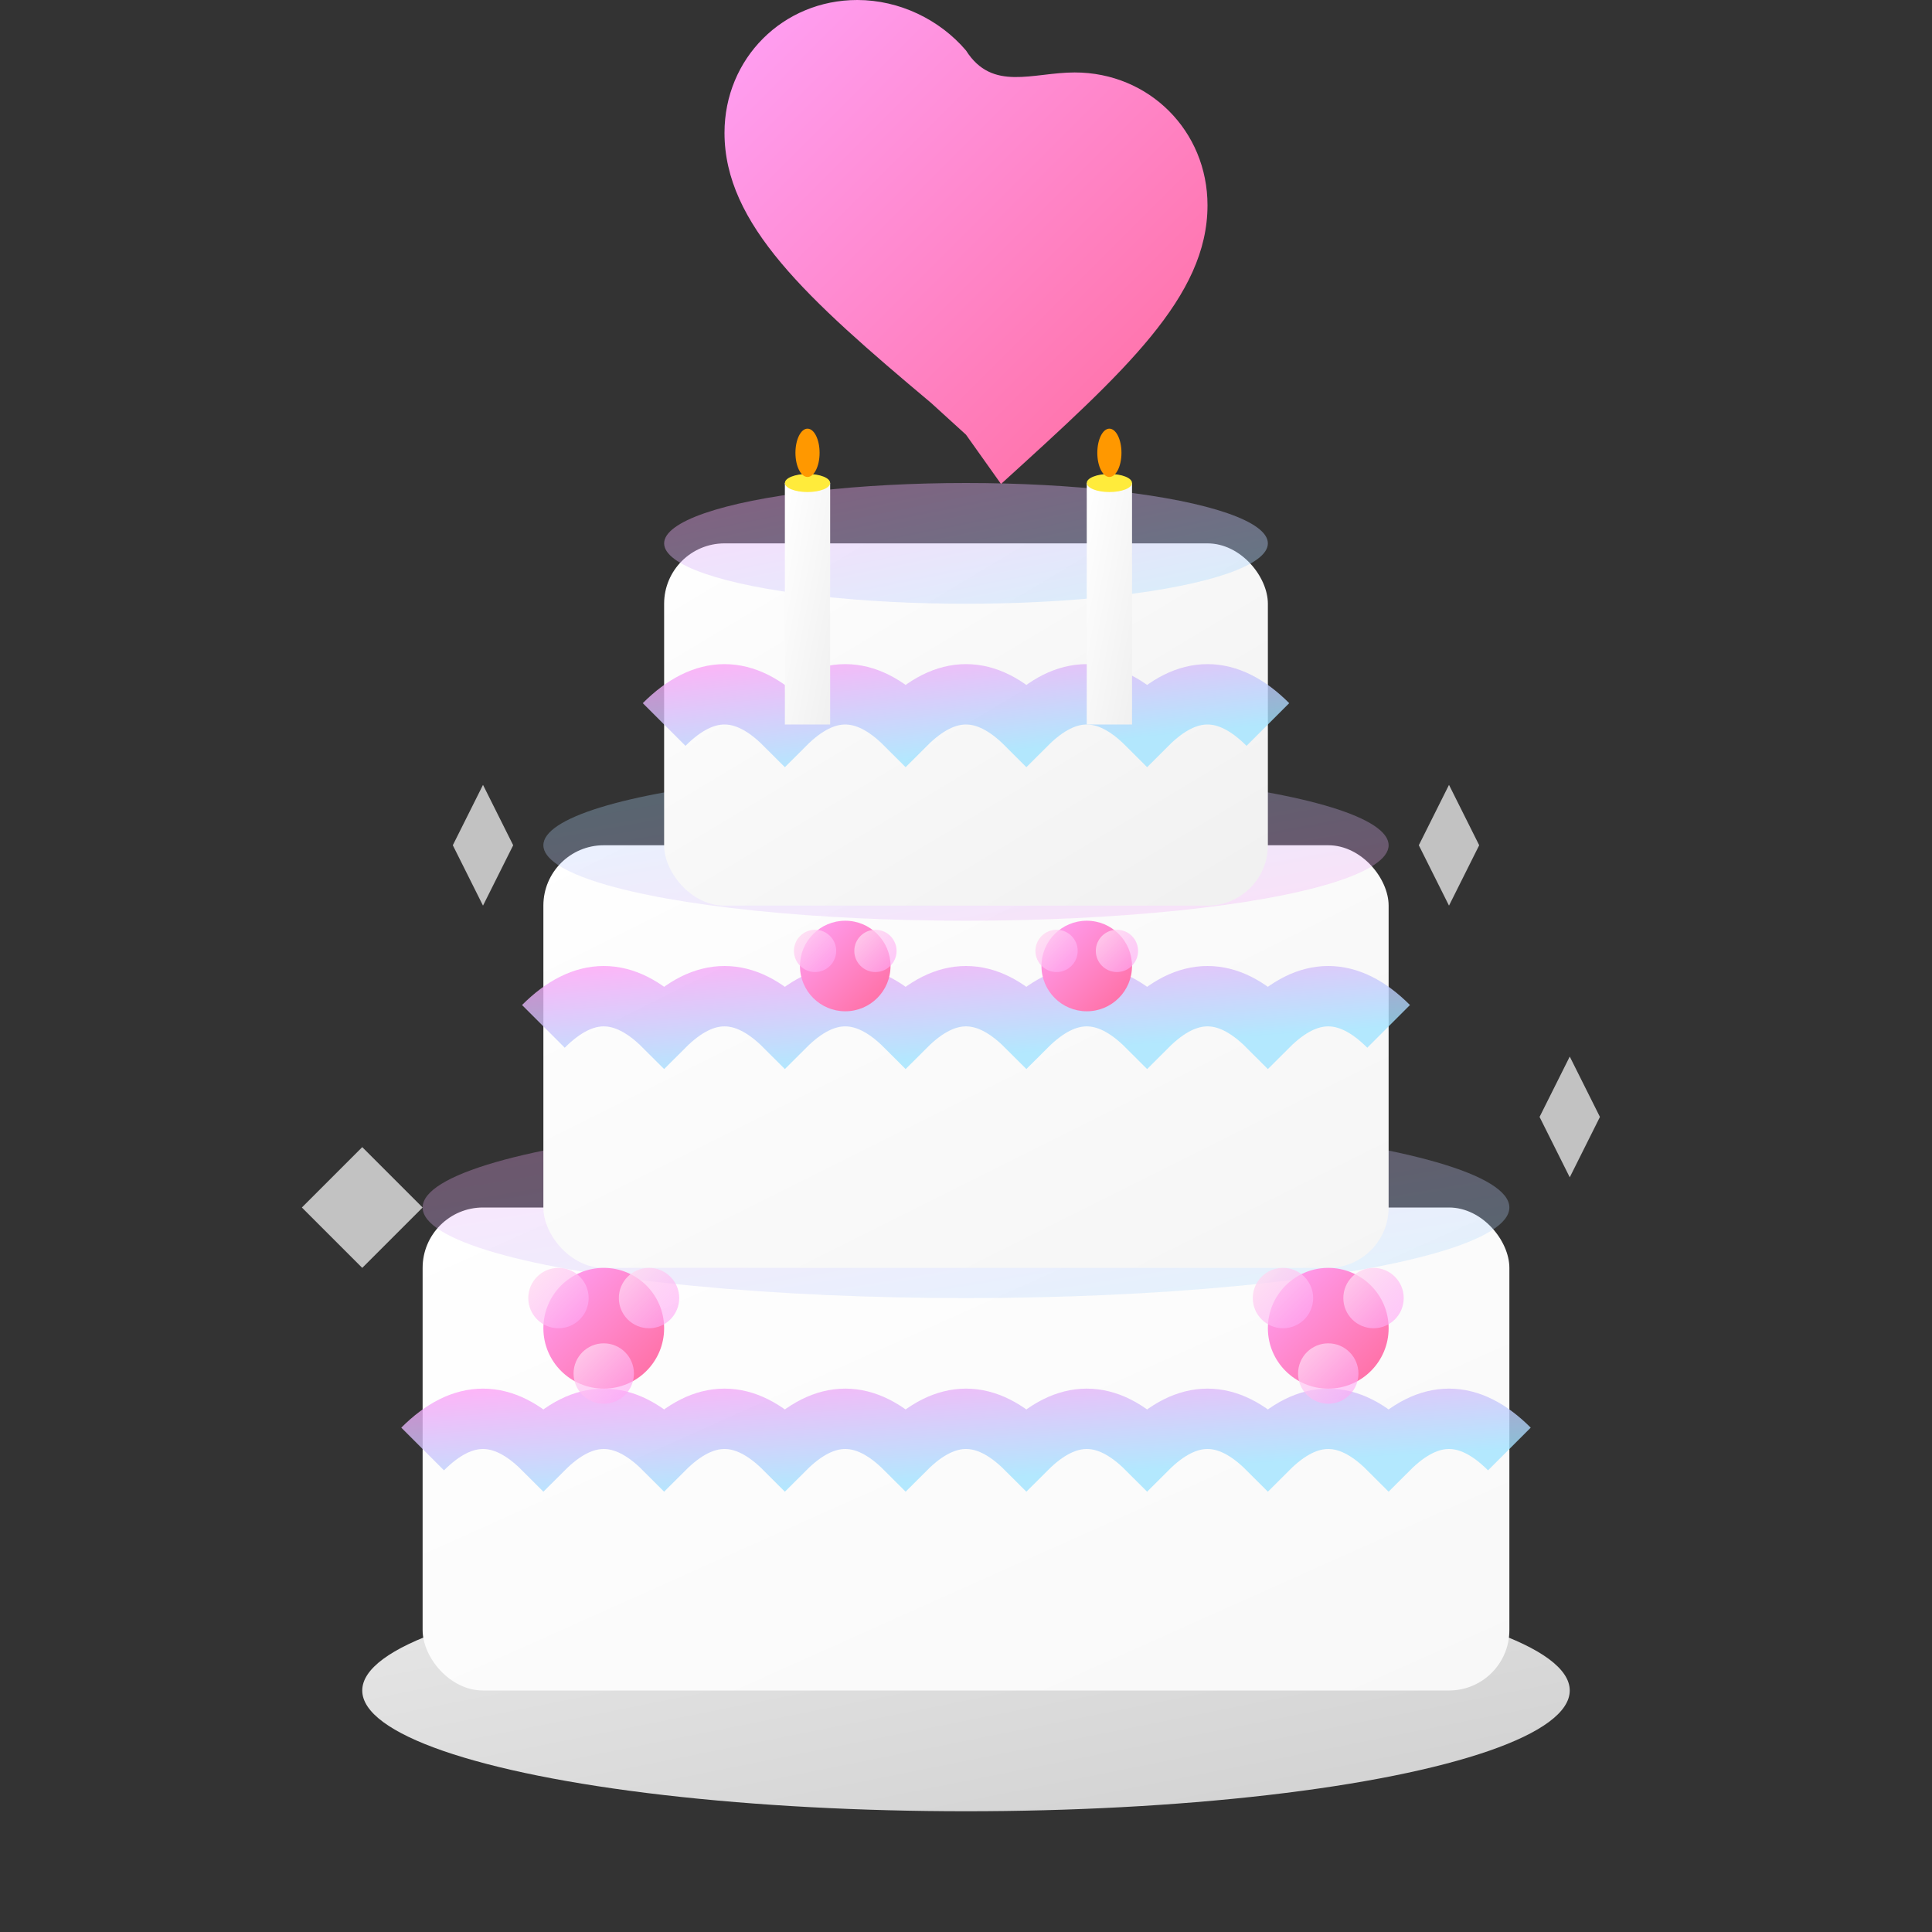
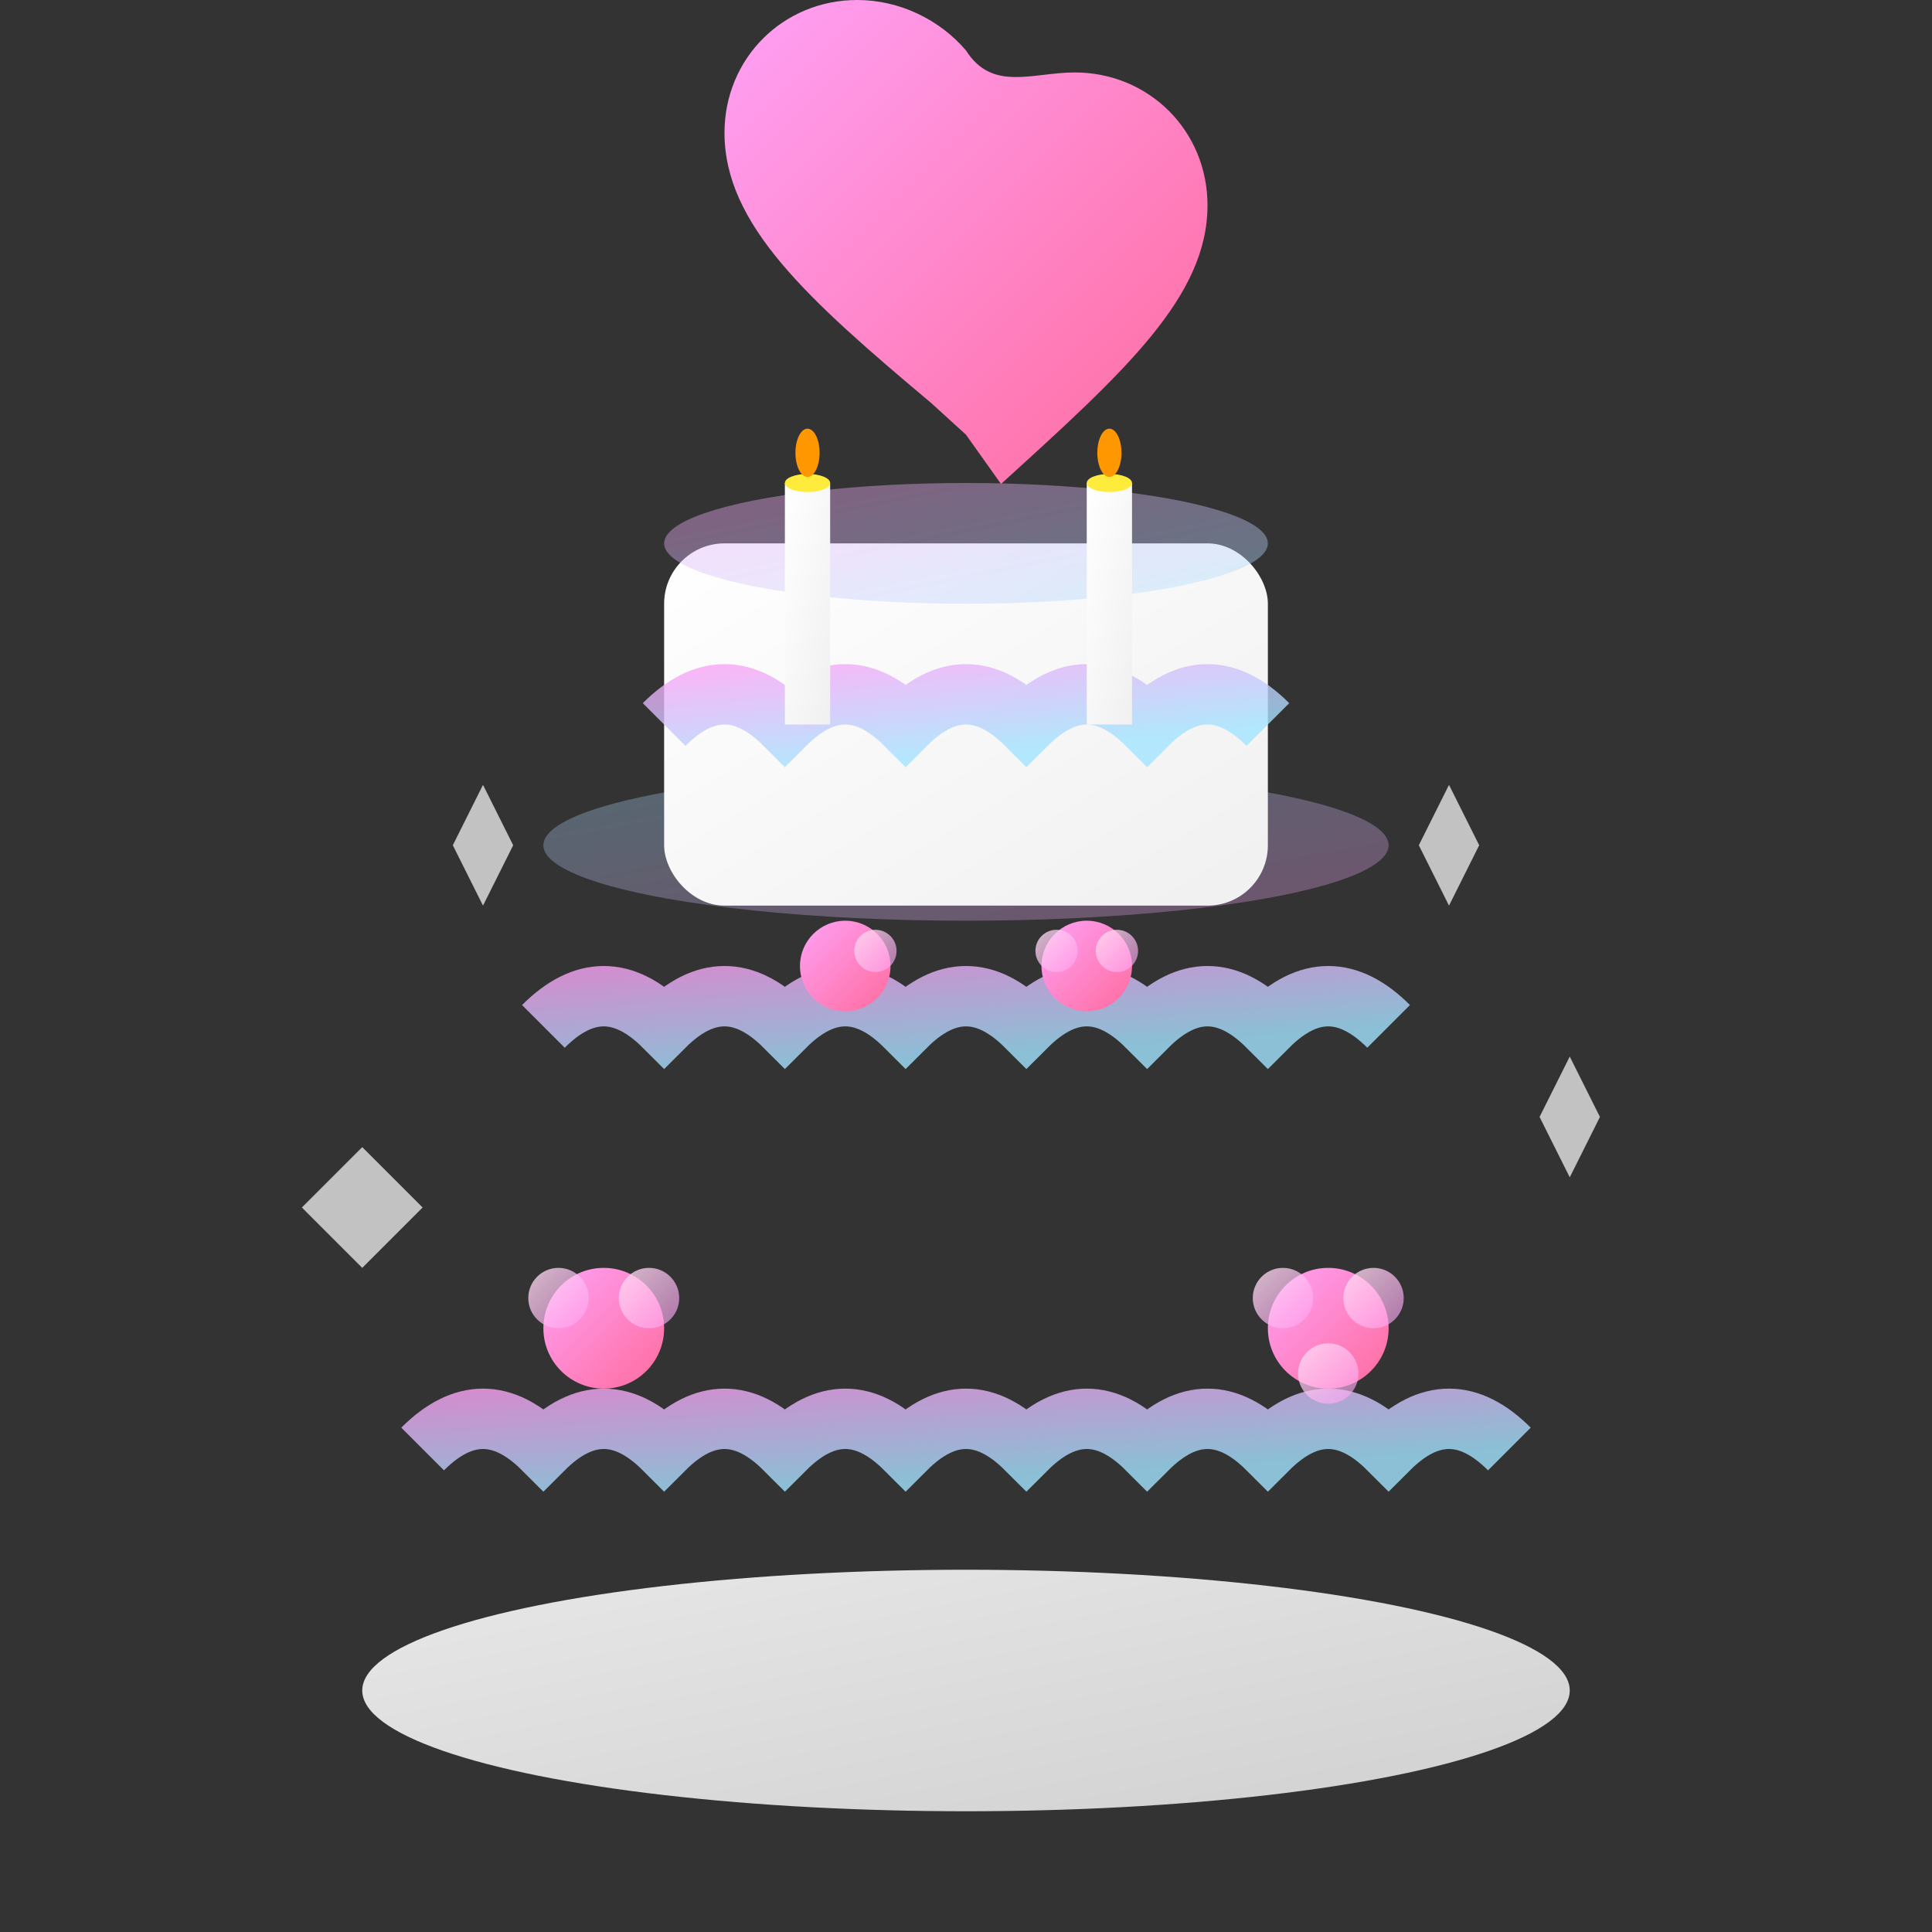
<svg xmlns="http://www.w3.org/2000/svg" width="64" height="64" viewBox="0 0 64 64" fill="none">
  <rect x="0" y="0" width="64" height="64" fill="#333333" stroke="none" />
  <ellipse cx="32" cy="56" rx="20" ry="4" fill="url(#plateGradient)" />
-   <rect x="14" y="40" width="36" height="16" fill="url(#cakeGradient1)" rx="2" />
-   <ellipse cx="32" cy="40" rx="18" ry="3" fill="url(#topGradient1)" />
-   <rect x="18" y="28" width="28" height="14" fill="url(#cakeGradient2)" rx="2" />
  <ellipse cx="32" cy="28" rx="14" ry="2.5" fill="url(#topGradient2)" />
  <rect x="22" y="18" width="20" height="12" fill="url(#cakeGradient3)" rx="2" />
  <ellipse cx="32" cy="18" rx="10" ry="2" fill="url(#topGradient3)" />
  <path d="M14 48 Q16 46 18 48 Q20 46 22 48 Q24 46 26 48 Q28 46 30 48 Q32 46 34 48 Q36 46 38 48 Q40 46 42 48 Q44 46 46 48 Q48 46 50 48" stroke="url(#frostingGradient)" stroke-width="2" fill="none" />
  <path d="M18 34 Q20 32 22 34 Q24 32 26 34 Q28 32 30 34 Q32 32 34 34 Q36 32 38 34 Q40 32 42 34 Q44 32 46 34" stroke="url(#frostingGradient)" stroke-width="2" fill="none" />
  <path d="M22 24 Q24 22 26 24 Q28 22 30 24 Q32 22 34 24 Q36 22 38 24 Q40 22 42 24" stroke="url(#frostingGradient)" stroke-width="2" fill="none" />
  <g transform="translate(32, 8)">
    <path d="M0 8l-1.45-1.32C-6.6 2.36-10 -0.72-10 -4.5c0-3.08 2.42-5.5 5.5-5.5 1.74 0 3.41.81 4.5 2.09C1.09-6.19 2.76-7 4.5-7 7.58-7 10-4.58 10-1.5c0 3.78-3.4 6.86-8.55 11.54L0 8z" fill="url(#topperGradient)" transform="scale(0.8)" />
  </g>
  <g transform="translate(26, 16)">
    <rect x="0" y="0" width="1.5" height="8" fill="url(#candleGradient)" />
    <ellipse cx="0.75" cy="0" rx="0.75" ry="0.3" fill="#ffeb3b" />
    <ellipse cx="0.75" cy="-1" rx="0.4" ry="0.8" fill="#ff9800" />
  </g>
  <g transform="translate(36, 16)">
    <rect x="0" y="0" width="1.5" height="8" fill="url(#candleGradient)" />
    <ellipse cx="0.75" cy="0" rx="0.75" ry="0.3" fill="#ffeb3b" />
    <ellipse cx="0.75" cy="-1" rx="0.4" ry="0.8" fill="#ff9800" />
  </g>
  <g transform="translate(20, 44)">
    <circle cx="0" cy="0" r="2" fill="url(#roseGradient)" />
    <circle cx="-1.5" cy="-1" r="1" fill="url(#petalGradient)" />
    <circle cx="1.5" cy="-1" r="1" fill="url(#petalGradient)" />
-     <circle cx="0" cy="1.5" r="1" fill="url(#petalGradient)" />
  </g>
  <g transform="translate(44, 44)">
    <circle cx="0" cy="0" r="2" fill="url(#roseGradient)" />
    <circle cx="-1.5" cy="-1" r="1" fill="url(#petalGradient)" />
    <circle cx="1.5" cy="-1" r="1" fill="url(#petalGradient)" />
    <circle cx="0" cy="1.5" r="1" fill="url(#petalGradient)" />
  </g>
  <g transform="translate(28, 32)">
    <circle cx="0" cy="0" r="1.5" fill="url(#roseGradient)" />
-     <circle cx="-1" cy="-0.5" r="0.7" fill="url(#petalGradient)" />
    <circle cx="1" cy="-0.5" r="0.7" fill="url(#petalGradient)" />
  </g>
  <g transform="translate(36, 32)">
    <circle cx="0" cy="0" r="1.5" fill="url(#roseGradient)" />
    <circle cx="-1" cy="-0.5" r="0.7" fill="url(#petalGradient)" />
    <circle cx="1" cy="-0.5" r="0.7" fill="url(#petalGradient)" />
  </g>
  <g opacity="0.7">
    <path d="M12 38 L14 40 L12 42 L10 40 Z" fill="#fff" />
    <path d="M52 35 L53 37 L52 39 L51 37 Z" fill="#fff" />
    <path d="M48 26 L49 28 L48 30 L47 28 Z" fill="#fff" />
    <path d="M16 26 L17 28 L16 30 L15 28 Z" fill="#fff" />
  </g>
  <defs>
    <linearGradient id="plateGradient" x1="0%" y1="0%" x2="100%" y2="100%">
      <stop offset="0%" style="stop-color:#e8e8e8;stop-opacity:1" />
      <stop offset="100%" style="stop-color:#d0d0d0;stop-opacity:1" />
    </linearGradient>
    <linearGradient id="cakeGradient1" x1="0%" y1="0%" x2="100%" y2="100%">
      <stop offset="0%" style="stop-color:#fff;stop-opacity:1" />
      <stop offset="100%" style="stop-color:#f8f8f8;stop-opacity:1" />
    </linearGradient>
    <linearGradient id="cakeGradient2" x1="0%" y1="0%" x2="100%" y2="100%">
      <stop offset="0%" style="stop-color:#fff;stop-opacity:1" />
      <stop offset="100%" style="stop-color:#f5f5f5;stop-opacity:1" />
    </linearGradient>
    <linearGradient id="cakeGradient3" x1="0%" y1="0%" x2="100%" y2="100%">
      <stop offset="0%" style="stop-color:#fff;stop-opacity:1" />
      <stop offset="100%" style="stop-color:#f0f0f0;stop-opacity:1" />
    </linearGradient>
    <linearGradient id="topGradient1" x1="0%" y1="0%" x2="100%" y2="100%">
      <stop offset="0%" style="stop-color:#ffa1f6;stop-opacity:0.3" />
      <stop offset="100%" style="stop-color:#a1e3ff;stop-opacity:0.3" />
    </linearGradient>
    <linearGradient id="topGradient2" x1="0%" y1="0%" x2="100%" y2="100%">
      <stop offset="0%" style="stop-color:#a1e3ff;stop-opacity:0.3" />
      <stop offset="100%" style="stop-color:#ffa1f6;stop-opacity:0.3" />
    </linearGradient>
    <linearGradient id="topGradient3" x1="0%" y1="0%" x2="100%" y2="100%">
      <stop offset="0%" style="stop-color:#ffa1f6;stop-opacity:0.4" />
      <stop offset="100%" style="stop-color:#a1e3ff;stop-opacity:0.4" />
    </linearGradient>
    <linearGradient id="frostingGradient" x1="0%" y1="0%" x2="100%" y2="100%">
      <stop offset="0%" style="stop-color:#ffa1f6;stop-opacity:0.8" />
      <stop offset="100%" style="stop-color:#a1e3ff;stop-opacity:0.8" />
    </linearGradient>
    <linearGradient id="topperGradient" x1="0%" y1="0%" x2="100%" y2="100%">
      <stop offset="0%" style="stop-color:#ffa1f6;stop-opacity:1" />
      <stop offset="100%" style="stop-color:#ff6b9d;stop-opacity:1" />
    </linearGradient>
    <linearGradient id="candleGradient" x1="0%" y1="0%" x2="100%" y2="100%">
      <stop offset="0%" style="stop-color:#fff;stop-opacity:1" />
      <stop offset="100%" style="stop-color:#f0f0f0;stop-opacity:1" />
    </linearGradient>
    <linearGradient id="roseGradient" x1="0%" y1="0%" x2="100%" y2="100%">
      <stop offset="0%" style="stop-color:#ffa1f6;stop-opacity:1" />
      <stop offset="100%" style="stop-color:#ff6b9d;stop-opacity:1" />
    </linearGradient>
    <linearGradient id="petalGradient" x1="0%" y1="0%" x2="100%" y2="100%">
      <stop offset="0%" style="stop-color:#ffe0f0;stop-opacity:0.8" />
      <stop offset="100%" style="stop-color:#ffa1f6;stop-opacity:0.6" />
    </linearGradient>
  </defs>
</svg>